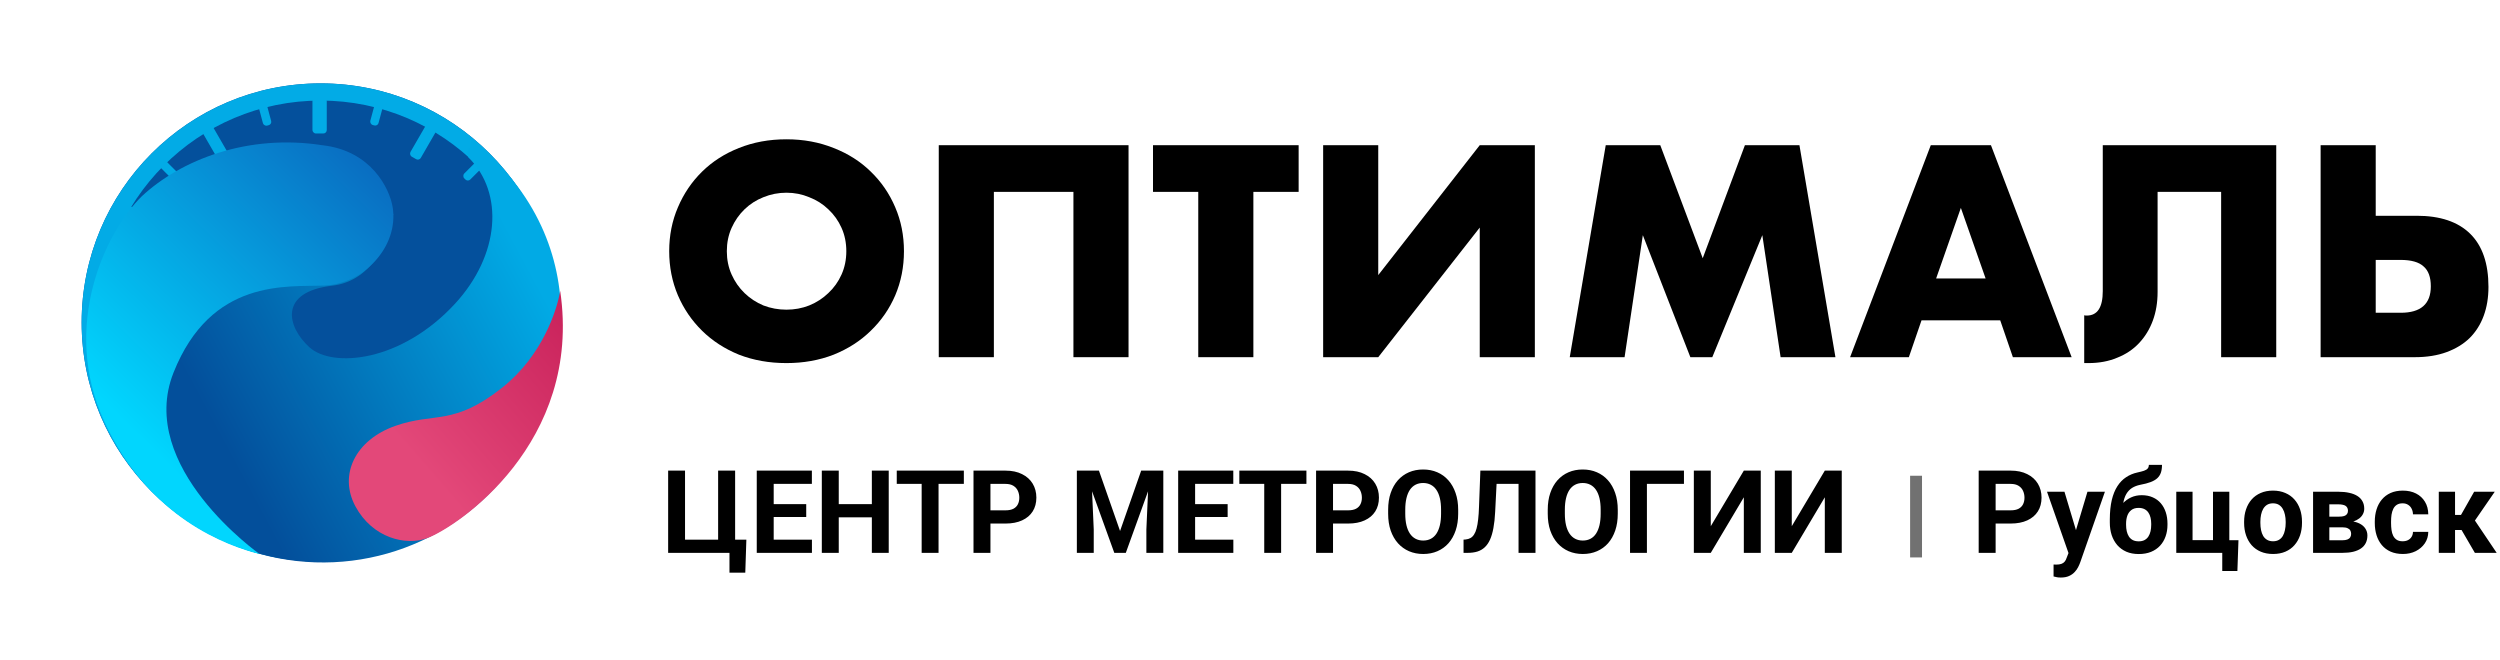
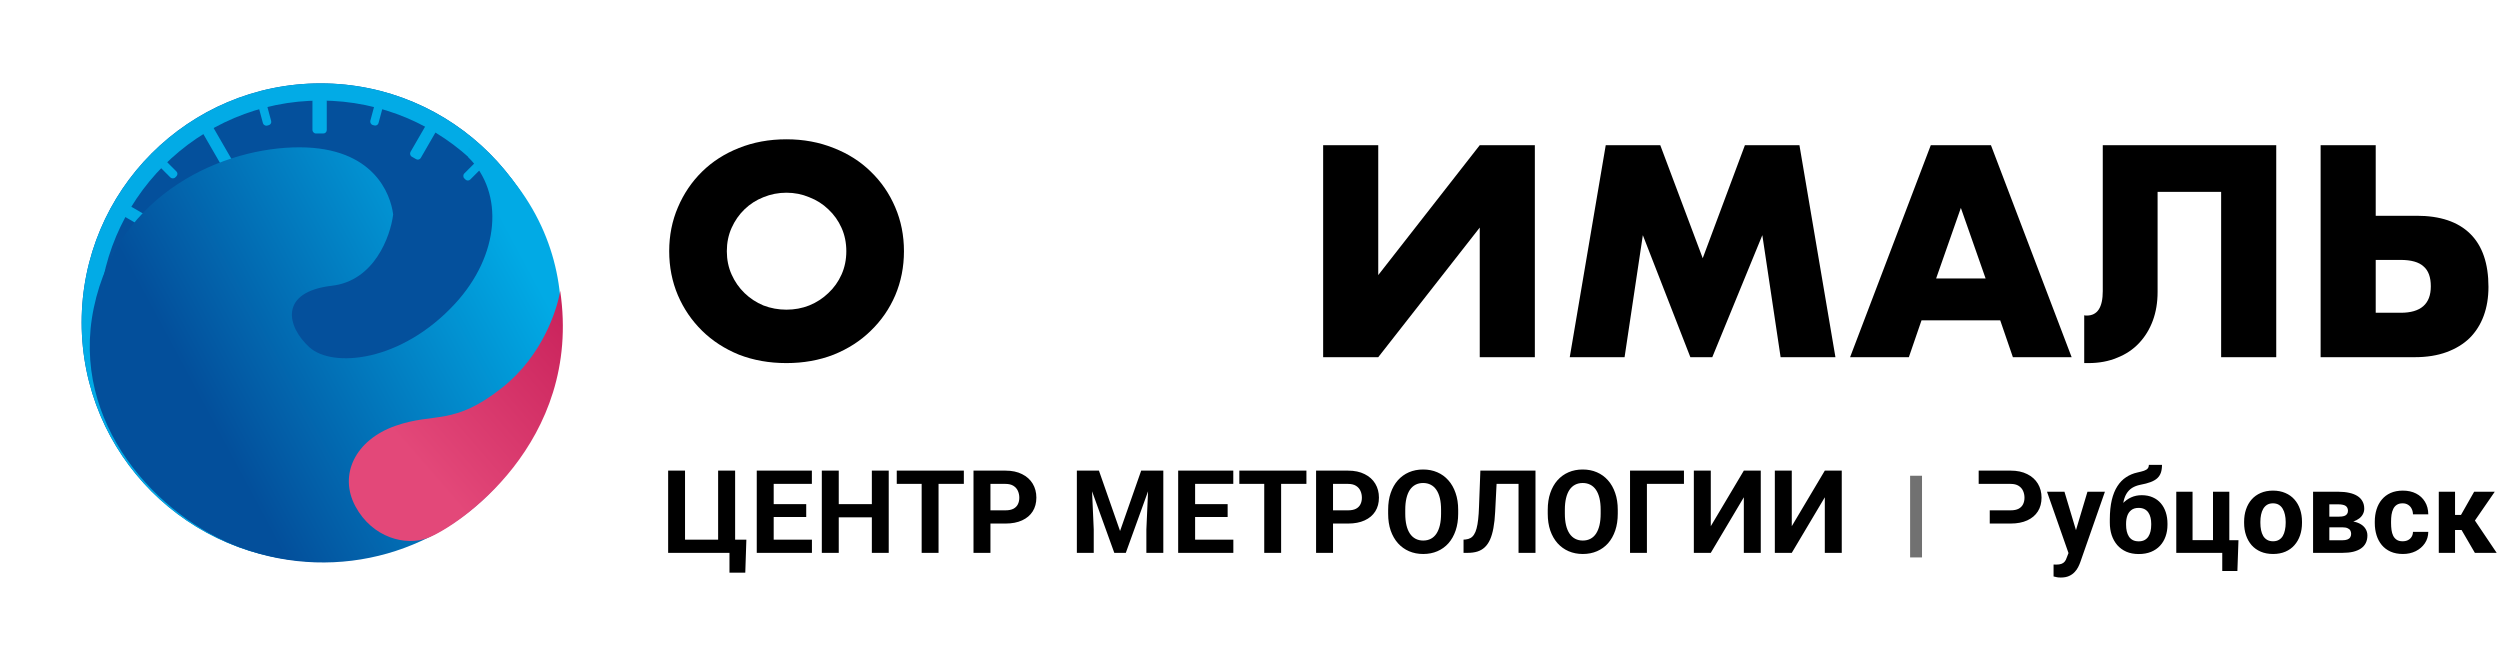
<svg xmlns="http://www.w3.org/2000/svg" width="341" height="90" viewBox="0 0 341 90" fill="none">
  <path d="M76.328 43.985C76.328 61.996 61.734 76.597 43.732 76.597C25.73 76.597 11.136 61.996 11.136 43.985C11.136 25.974 25.73 11.373 43.732 11.373C61.734 11.373 76.328 25.974 76.328 43.985Z" fill="#04509C" />
  <path d="M76.329 43.985C76.329 61.996 61.735 76.597 43.732 76.597C25.73 76.597 11.136 61.996 11.136 43.985C11.136 25.974 25.73 11.373 43.732 11.373C61.735 11.373 76.329 25.974 76.329 43.985ZM13.478 43.985C13.478 60.702 27.023 74.254 43.732 74.254C60.441 74.254 73.986 60.702 73.986 43.985C73.986 27.268 60.441 13.717 43.732 13.717C27.023 13.717 13.478 27.268 13.478 43.985Z" fill="#02ABE6" />
  <rect x="42.618" y="13.324" width="1.952" height="4.883" rx="0.464" fill="#02ABE6" />
  <rect x="42.688" y="71.955" width="1.856" height="2.785" rx="0.464" fill="#02ABE6" />
  <rect x="74.357" y="43.056" width="1.856" height="2.784" rx="0.464" transform="rotate(90 74.357 43.056)" fill="#02ABE6" />
  <rect x="15.66" y="43.056" width="1.856" height="2.784" rx="0.464" transform="rotate(90 15.66 43.056)" fill="#02ABE6" />
  <rect x="74.473" y="43.173" width="1.624" height="3.016" rx="0.464" transform="rotate(90 74.473 43.173)" fill="#02ABE6" />
  <rect x="15.776" y="43.173" width="1.624" height="3.016" rx="0.464" transform="rotate(90 15.776 43.173)" fill="#02ABE6" />
  <rect width="1.624" height="3.016" rx="0.464" transform="matrix(-0.5 0.866 -0.866 -0.5 70.745 58.717)" fill="#02ABE6" />
  <rect width="1.624" height="3.016" rx="0.464" transform="matrix(-0.5 0.866 -0.866 -0.5 19.912 29.355)" fill="#02ABE6" />
  <rect width="1.624" height="3.017" rx="0.464" transform="matrix(-0.866 0.5 -0.5 -0.866 59.748 70.314)" fill="#02ABE6" />
  <rect width="1.624" height="3.016" rx="0.464" transform="matrix(0.5 0.866 0.866 -0.5 16.488 58.717)" fill="#02ABE6" />
  <rect width="1.624" height="3.017" rx="0.464" transform="matrix(0.866 0.5 0.5 -0.866 27.485 70.314)" fill="#02ABE6" />
  <rect width="1.624" height="7.022" rx="0.464" transform="matrix(-0.866 0.5 -0.5 -0.866 32.29 22.926)" fill="#02ABE6" />
  <rect width="1.16" height="3.103" rx="0.464" transform="matrix(-0.966 0.259 -0.259 -0.966 37.106 16.953)" fill="#02ABE6" />
  <rect width="1.16" height="3.016" rx="0.464" transform="matrix(-0.707 0.707 -0.707 -0.707 24.393 23.715)" fill="#02ABE6" />
  <rect width="1.16" height="2.955" rx="0.464" transform="matrix(-0.966 -0.259 0.259 -0.966 51.511 17.23)" fill="#02ABE6" />
  <rect width="1.16" height="2.947" rx="0.464" transform="matrix(-0.707 -0.707 0.707 -0.707 63.814 24.816)" fill="#02ABE6" />
  <rect width="1.624" height="4.951" rx="0.464" transform="matrix(-0.866 -0.5 0.5 -0.866 57.162 21.944)" fill="#02ABE6" />
  <path d="M42.225 47.385C45.358 50.204 54.713 49.419 62.085 41.404C68.137 34.824 68.826 26.334 63.871 21.443C63.615 20.648 63.91 20.257 64.165 19.933L64.347 18.998C82.248 33.453 77.406 54.349 69.036 64.766C60.666 75.184 46.289 79.634 32.852 74.726C21.564 70.604 9.473 57.743 12.803 41.942C16.134 26.141 30.71 20.076 40.86 20.094C51.011 20.111 53.29 26.511 53.627 29.256C53.261 32.216 51.078 38.303 45.271 38.976C38.012 39.817 39.093 44.565 42.225 47.385Z" fill="url(#paint0_linear_123_8)" />
-   <path d="M14.204 57.446C20.287 70.759 31.109 74.491 35.422 75.582C35.422 75.582 18.537 63.708 23.672 50.817C28.808 37.926 39.136 39.147 44.292 38.951C49.447 38.754 54.433 33.73 53.558 28.255C53.149 25.747 50.654 20.546 43.949 19.806C33.834 18.234 24.698 21.775 19.339 26.774C14.45 31.552 8.239 44.39 14.204 57.446Z" fill="url(#paint1_linear_123_8)" />
  <path d="M68.569 52.819C73.933 48.538 75.975 42.344 76.41 39.674C79.471 60.449 62.314 71.908 58.265 73.406C55.341 74.489 50.8 73.376 48.48 69.07C46.16 64.764 48.462 60.022 53.897 58.099C59.331 56.177 61.865 58.171 68.569 52.819Z" fill="url(#paint2_linear_123_8)" />
  <path d="M99.14 34.263C99.14 35.413 99.357 36.474 99.792 37.446C100.227 38.417 100.815 39.261 101.556 39.977C102.297 40.693 103.154 41.255 104.125 41.664C105.122 42.047 106.171 42.239 107.27 42.239C108.369 42.239 109.405 42.047 110.376 41.664C111.373 41.255 112.242 40.693 112.984 39.977C113.751 39.261 114.352 38.417 114.786 37.446C115.221 36.474 115.438 35.413 115.438 34.263C115.438 33.112 115.221 32.051 114.786 31.08C114.352 30.108 113.751 29.265 112.984 28.549C112.242 27.833 111.373 27.283 110.376 26.9C109.405 26.491 108.369 26.286 107.27 26.286C106.171 26.286 105.122 26.491 104.125 26.9C103.154 27.283 102.297 27.833 101.556 28.549C100.815 29.265 100.227 30.108 99.792 31.08C99.357 32.051 99.14 33.112 99.14 34.263ZM91.279 34.263C91.279 32.115 91.675 30.121 92.467 28.28C93.26 26.414 94.359 24.791 95.765 23.41C97.171 22.029 98.846 20.956 100.789 20.189C102.758 19.396 104.918 19 107.27 19C109.596 19 111.744 19.396 113.712 20.189C115.681 20.956 117.368 22.029 118.774 23.41C120.206 24.791 121.318 26.414 122.111 28.28C122.903 30.121 123.3 32.115 123.3 34.263C123.3 36.41 122.903 38.417 122.111 40.283C121.318 42.124 120.206 43.735 118.774 45.115C117.368 46.496 115.681 47.582 113.712 48.375C111.744 49.142 109.596 49.525 107.27 49.525C104.918 49.525 102.758 49.142 100.789 48.375C98.846 47.582 97.171 46.496 95.765 45.115C94.359 43.735 93.26 42.124 92.467 40.283C91.675 38.417 91.279 36.41 91.279 34.263Z" fill="black" />
-   <path d="M153.932 48.72H146.416V26.171H135.564V48.72H128.047V19.805H153.932V48.72Z" fill="black" />
-   <path d="M170.96 26.171V48.72H163.443V26.171H157.269V19.805H177.134V26.171H170.96Z" fill="black" />
  <path d="M187.993 19.805V37.522L201.837 19.805H209.353V48.72H201.837V31.041L187.993 48.72H180.477V19.805H187.993Z" fill="black" />
  <path d="M214.114 48.72L219.022 19.805H226.462L232.252 35.221L238.005 19.805H245.444L250.353 48.72H242.875L240.382 32.077L233.556 48.72H230.565L224.084 32.077L221.592 48.72H214.114Z" fill="black" />
  <path d="M270.837 37.983L267.462 28.357L264.088 37.983H270.837ZM272.831 43.696H262.094L260.368 48.72H252.353L263.359 19.805H271.566L282.572 48.72H274.557L272.831 43.696Z" fill="black" />
  <path d="M284.287 43.006C284.389 43.032 284.504 43.044 284.632 43.044C286.089 43.044 286.818 41.932 286.818 39.708V19.805H310.479V48.72H302.963V26.171H294.296V39.823C294.296 41.255 294.079 42.559 293.644 43.735C293.21 44.911 292.583 45.933 291.765 46.803C290.947 47.672 289.95 48.337 288.774 48.797C287.623 49.282 286.32 49.525 284.862 49.525H284.287V43.006Z" fill="black" />
  <path d="M324.048 42.661H327.461C330.196 42.661 331.564 41.459 331.564 39.056C331.564 37.803 331.232 36.896 330.567 36.334C329.928 35.745 328.88 35.452 327.423 35.452H324.048V42.661ZM329.647 29.431C332.842 29.431 335.271 30.249 336.933 31.885C338.595 33.521 339.426 35.937 339.426 39.133C339.426 40.59 339.208 41.907 338.774 43.083C338.339 44.259 337.7 45.269 336.856 46.112C336.013 46.931 334.964 47.57 333.712 48.03C332.459 48.49 331.015 48.72 329.378 48.72H316.532V19.805H324.048V29.431H329.647Z" fill="black" />
  <path d="M101.804 73.615L101.657 78.113H99.5V75.409H98.584V73.615H101.804ZM91.135 75.409V64.194H93.438V73.607H97.952V64.194H100.271V75.409H91.135ZM110.747 73.607V75.409H104.777V73.607H110.747ZM105.532 64.194V75.409H103.221V64.194H105.532ZM109.969 68.762V70.518H104.777V68.762H109.969ZM110.739 64.194V66.004H104.777V64.194H110.739ZM119.575 68.762V70.564H113.72V68.762H119.575ZM114.406 64.194V75.409H112.095V64.194H114.406ZM121.223 64.194V75.409H118.92V64.194H121.223ZM128.018 64.194V75.409H125.714V64.194H128.018ZM131.469 64.194V66.004H122.317V64.194H131.469ZM137.154 71.412H134.296V69.609H137.154C137.595 69.609 137.955 69.537 138.232 69.393C138.509 69.244 138.712 69.039 138.841 68.777C138.969 68.515 139.033 68.22 139.033 67.891C139.033 67.557 138.969 67.247 138.841 66.959C138.712 66.671 138.509 66.44 138.232 66.266C137.955 66.091 137.595 66.004 137.154 66.004H135.097V75.409H132.786V64.194H137.154C138.032 64.194 138.784 64.353 139.411 64.671C140.042 64.984 140.525 65.418 140.859 65.973C141.193 66.528 141.36 67.162 141.36 67.876C141.36 68.6 141.193 69.226 140.859 69.755C140.525 70.284 140.042 70.692 139.411 70.98C138.784 71.268 138.032 71.412 137.154 71.412ZM147.938 64.194H149.895L152.776 72.428L155.657 64.194H157.613L153.561 75.409H151.99L147.938 64.194ZM146.883 64.194H148.832L149.186 72.22V75.409H146.883V64.194ZM156.72 64.194H158.676V75.409H156.365V72.22L156.72 64.194ZM168.228 73.607V75.409H162.258V73.607H168.228ZM163.013 64.194V75.409H160.702V64.194H163.013ZM167.45 68.762V70.518H162.258V68.762H167.45ZM168.221 64.194V66.004H162.258V64.194H168.221ZM174.745 64.194V75.409H172.442V64.194H174.745ZM178.196 64.194V66.004H169.045V64.194H178.196ZM183.881 71.412H181.023V69.609H183.881C184.323 69.609 184.682 69.537 184.96 69.393C185.237 69.244 185.44 69.039 185.568 68.777C185.697 68.515 185.761 68.22 185.761 67.891C185.761 67.557 185.697 67.247 185.568 66.959C185.44 66.671 185.237 66.44 184.96 66.266C184.682 66.091 184.323 66.004 183.881 66.004H181.824V75.409H179.513V64.194H183.881C184.759 64.194 185.512 64.353 186.138 64.671C186.77 64.984 187.253 65.418 187.586 65.973C187.92 66.528 188.087 67.162 188.087 67.876C188.087 68.6 187.92 69.226 187.586 69.755C187.253 70.284 186.77 70.692 186.138 70.98C185.512 71.268 184.759 71.412 183.881 71.412ZM198.895 69.54V70.071C198.895 70.924 198.779 71.689 198.548 72.367C198.317 73.044 197.991 73.622 197.57 74.1C197.149 74.572 196.645 74.934 196.06 75.186C195.48 75.438 194.835 75.564 194.126 75.564C193.423 75.564 192.778 75.438 192.193 75.186C191.613 74.934 191.109 74.572 190.683 74.1C190.257 73.622 189.926 73.044 189.689 72.367C189.458 71.689 189.343 70.924 189.343 70.071V69.54C189.343 68.682 189.458 67.917 189.689 67.244C189.921 66.566 190.247 65.988 190.668 65.511C191.094 65.033 191.597 64.669 192.178 64.417C192.763 64.165 193.407 64.04 194.111 64.04C194.82 64.04 195.464 64.165 196.045 64.417C196.63 64.669 197.133 65.033 197.554 65.511C197.981 65.988 198.309 66.566 198.54 67.244C198.777 67.917 198.895 68.682 198.895 69.54ZM196.561 70.071V69.524C196.561 68.928 196.507 68.405 196.399 67.953C196.291 67.501 196.132 67.121 195.921 66.813C195.711 66.504 195.454 66.273 195.151 66.119C194.848 65.96 194.501 65.881 194.111 65.881C193.721 65.881 193.374 65.96 193.071 66.119C192.773 66.273 192.519 66.504 192.308 66.813C192.103 67.121 191.946 67.501 191.839 67.953C191.731 68.405 191.677 68.928 191.677 69.524V70.071C191.677 70.662 191.731 71.186 191.839 71.643C191.946 72.094 192.106 72.477 192.316 72.79C192.527 73.099 192.784 73.332 193.087 73.491C193.39 73.65 193.736 73.73 194.126 73.73C194.517 73.73 194.863 73.65 195.166 73.491C195.469 73.332 195.724 73.099 195.929 72.79C196.134 72.477 196.291 72.094 196.399 71.643C196.507 71.186 196.561 70.662 196.561 70.071ZM207.792 64.194V66.004H202.215V64.194H207.792ZM209.44 64.194V75.409H207.129V64.194H209.44ZM201.922 64.194H204.225L203.94 69.825C203.899 70.667 203.82 71.399 203.702 72.02C203.589 72.641 203.434 73.17 203.239 73.607C203.044 74.038 202.803 74.388 202.515 74.654C202.233 74.916 201.899 75.109 201.514 75.232C201.129 75.35 200.69 75.409 200.197 75.409H199.627V73.607L199.919 73.584C200.171 73.558 200.392 73.491 200.582 73.383C200.772 73.276 200.934 73.114 201.067 72.898C201.206 72.683 201.319 72.408 201.406 72.074C201.498 71.735 201.57 71.322 201.622 70.834C201.678 70.346 201.717 69.776 201.737 69.124L201.922 64.194ZM220.664 69.54V70.071C220.664 70.924 220.548 71.689 220.317 72.367C220.086 73.044 219.76 73.622 219.339 74.1C218.918 74.572 218.415 74.934 217.829 75.186C217.249 75.438 216.604 75.564 215.896 75.564C215.192 75.564 214.548 75.438 213.962 75.186C213.382 74.934 212.879 74.572 212.452 74.1C212.026 73.622 211.695 73.044 211.459 72.367C211.228 71.689 211.112 70.924 211.112 70.071V69.54C211.112 68.682 211.228 67.917 211.459 67.244C211.69 66.566 212.016 65.988 212.437 65.511C212.863 65.033 213.366 64.669 213.947 64.417C214.532 64.165 215.177 64.04 215.88 64.04C216.589 64.04 217.233 64.165 217.814 64.417C218.399 64.669 218.903 65.033 219.324 65.511C219.75 65.988 220.079 66.566 220.31 67.244C220.546 67.917 220.664 68.682 220.664 69.54ZM218.33 70.071V69.524C218.33 68.928 218.276 68.405 218.168 67.953C218.06 67.501 217.901 67.121 217.691 66.813C217.48 66.504 217.223 66.273 216.92 66.119C216.617 65.96 216.271 65.881 215.88 65.881C215.49 65.881 215.143 65.96 214.84 66.119C214.543 66.273 214.288 66.504 214.078 66.813C213.872 67.121 213.716 67.501 213.608 67.953C213.5 68.405 213.446 68.928 213.446 69.524V70.071C213.446 70.662 213.5 71.186 213.608 71.643C213.716 72.094 213.875 72.477 214.085 72.79C214.296 73.099 214.553 73.332 214.856 73.491C215.159 73.65 215.505 73.73 215.896 73.73C216.286 73.73 216.633 73.65 216.936 73.491C217.239 73.332 217.493 73.099 217.698 72.79C217.904 72.477 218.06 72.094 218.168 71.643C218.276 71.186 218.33 70.662 218.33 70.071ZM229.692 64.194V66.004H224.639V75.409H222.336V64.194H229.692ZM233.351 71.773L237.858 64.194H240.168V75.409H237.858V67.829L233.351 75.409H231.04V64.194H233.351V71.773ZM244.398 71.773L248.904 64.194H251.215V75.409H248.904V67.829L244.398 75.409H242.087V64.194H244.398V71.773Z" fill="black" />
-   <path d="M274.26 71.411H271.402V69.609H274.26C274.701 69.609 275.061 69.537 275.338 69.393C275.615 69.244 275.818 69.039 275.947 68.777C276.075 68.515 276.139 68.219 276.139 67.891C276.139 67.557 276.075 67.246 275.947 66.959C275.818 66.671 275.615 66.44 275.338 66.266C275.061 66.091 274.701 66.004 274.26 66.004H272.203V75.409H269.892V64.193H274.26C275.138 64.193 275.89 64.353 276.517 64.671C277.148 64.984 277.631 65.418 277.965 65.973C278.299 66.527 278.466 67.162 278.466 67.875C278.466 68.6 278.299 69.226 277.965 69.755C277.631 70.284 277.148 70.692 276.517 70.98C275.89 71.267 275.138 71.411 274.26 71.411ZM282.517 74.469L284.728 67.074H287.109L283.758 76.665C283.686 76.875 283.588 77.101 283.465 77.343C283.347 77.584 283.185 77.813 282.98 78.028C282.779 78.249 282.525 78.429 282.217 78.567C281.914 78.706 281.542 78.775 281.1 78.775C280.89 78.775 280.717 78.763 280.584 78.737C280.45 78.711 280.291 78.675 280.106 78.629V77.004C280.163 77.004 280.222 77.004 280.284 77.004C280.345 77.009 280.404 77.011 280.461 77.011C280.753 77.011 280.992 76.978 281.177 76.911C281.362 76.844 281.511 76.742 281.624 76.603C281.737 76.47 281.827 76.295 281.894 76.079L282.517 74.469ZM281.593 67.074L283.403 73.114L283.719 75.463L282.209 75.625L279.213 67.074H281.593ZM293.102 63.408H294.897C294.897 63.824 294.845 64.18 294.742 64.478C294.64 64.771 294.475 65.023 294.249 65.233C294.023 65.439 293.72 65.613 293.34 65.757C292.96 65.901 292.491 66.024 291.931 66.127C291.499 66.214 291.125 66.358 290.806 66.558C290.493 66.758 290.234 67.033 290.028 67.382C289.828 67.727 289.684 68.163 289.597 68.692C289.509 69.216 289.479 69.847 289.504 70.587V70.957L287.779 71.195V70.826C287.784 69.819 287.874 68.944 288.048 68.199C288.228 67.454 288.482 66.828 288.811 66.319C289.14 65.806 289.535 65.398 289.997 65.095C290.459 64.787 290.973 64.571 291.538 64.448C291.918 64.365 292.221 64.286 292.447 64.209C292.678 64.127 292.845 64.024 292.948 63.901C293.05 63.777 293.102 63.613 293.102 63.408ZM292.131 67.544C292.696 67.544 293.197 67.642 293.633 67.837C294.07 68.027 294.437 68.297 294.735 68.646C295.033 68.995 295.259 69.406 295.413 69.878C295.567 70.351 295.644 70.867 295.644 71.427V71.588C295.644 72.158 295.556 72.687 295.382 73.175C295.212 73.658 294.961 74.079 294.627 74.439C294.293 74.798 293.882 75.078 293.394 75.278C292.907 75.473 292.349 75.571 291.723 75.571C291.091 75.571 290.529 75.466 290.036 75.255C289.548 75.039 289.135 74.739 288.796 74.354C288.462 73.963 288.208 73.509 288.033 72.99C287.863 72.467 287.779 71.897 287.779 71.28V71.111C287.779 71.023 287.817 70.939 287.894 70.857C287.976 70.769 288.071 70.672 288.179 70.564C288.292 70.456 288.392 70.32 288.48 70.156C288.788 69.586 289.124 69.108 289.489 68.723C289.853 68.332 290.251 68.04 290.683 67.845C291.119 67.644 291.602 67.544 292.131 67.544ZM291.707 69.277C291.291 69.277 290.958 69.378 290.706 69.578C290.454 69.773 290.272 70.035 290.159 70.364C290.051 70.687 289.997 71.041 289.997 71.427V71.588C289.997 71.902 290.028 72.194 290.09 72.467C290.151 72.734 290.249 72.972 290.382 73.183C290.516 73.388 290.693 73.55 290.914 73.668C291.135 73.781 291.404 73.838 291.723 73.838C292.031 73.838 292.293 73.781 292.509 73.668C292.729 73.55 292.907 73.388 293.04 73.183C293.174 72.972 293.271 72.734 293.333 72.467C293.394 72.194 293.425 71.902 293.425 71.588V71.427C293.425 71.134 293.394 70.859 293.333 70.602C293.271 70.341 293.174 70.112 293.04 69.917C292.907 69.716 292.729 69.56 292.509 69.447C292.288 69.334 292.021 69.277 291.707 69.277ZM296.845 75.409V67.074H299.064V73.676H301.853V67.074H304.079V75.409H296.845ZM305.327 73.684L305.18 77.882H303.116V75.409H302.184V73.684H305.327ZM306.097 71.326V71.165C306.097 70.554 306.184 69.991 306.359 69.478C306.533 68.959 306.788 68.51 307.121 68.13C307.455 67.75 307.866 67.454 308.354 67.244C308.842 67.028 309.402 66.92 310.033 66.92C310.665 66.92 311.227 67.028 311.72 67.244C312.213 67.454 312.627 67.75 312.961 68.13C313.299 68.51 313.556 68.959 313.731 69.478C313.905 69.991 313.993 70.554 313.993 71.165V71.326C313.993 71.933 313.905 72.495 313.731 73.013C313.556 73.527 313.299 73.976 312.961 74.362C312.627 74.742 312.216 75.037 311.728 75.247C311.24 75.458 310.68 75.563 310.049 75.563C309.417 75.563 308.855 75.458 308.362 75.247C307.874 75.037 307.46 74.742 307.121 74.362C306.788 73.976 306.533 73.527 306.359 73.013C306.184 72.495 306.097 71.933 306.097 71.326ZM308.315 71.165V71.326C308.315 71.676 308.346 72.002 308.408 72.305C308.47 72.608 308.567 72.875 308.701 73.106C308.839 73.332 309.019 73.509 309.24 73.637C309.461 73.766 309.73 73.83 310.049 73.83C310.357 73.83 310.621 73.766 310.842 73.637C311.063 73.509 311.24 73.332 311.374 73.106C311.507 72.875 311.605 72.608 311.666 72.305C311.733 72.002 311.767 71.676 311.767 71.326V71.165C311.767 70.826 311.733 70.507 311.666 70.21C311.605 69.906 311.505 69.639 311.366 69.408C311.232 69.172 311.055 68.987 310.834 68.854C310.614 68.72 310.347 68.653 310.033 68.653C309.72 68.653 309.453 68.72 309.232 68.854C309.016 68.987 308.839 69.172 308.701 69.408C308.567 69.639 308.47 69.906 308.408 70.21C308.346 70.507 308.315 70.826 308.315 71.165ZM319.508 71.927H316.897L316.881 70.471H319.038C319.326 70.471 319.56 70.443 319.739 70.387C319.919 70.325 320.05 70.235 320.132 70.117C320.22 69.994 320.263 69.845 320.263 69.67C320.263 69.516 320.235 69.385 320.178 69.277C320.127 69.165 320.047 69.072 319.94 69C319.832 68.928 319.696 68.877 319.531 68.846C319.372 68.81 319.185 68.792 318.969 68.792H317.721V75.409H315.503V67.074H318.969C319.513 67.074 320.001 67.123 320.433 67.221C320.864 67.313 321.231 67.454 321.534 67.644C321.842 67.834 322.076 68.076 322.235 68.368C322.4 68.656 322.482 68.998 322.482 69.393C322.482 69.65 322.423 69.891 322.305 70.117C322.192 70.343 322.022 70.543 321.796 70.718C321.57 70.892 321.29 71.036 320.956 71.149C320.628 71.257 320.248 71.324 319.816 71.35L319.508 71.927ZM319.508 75.409H316.35L317.113 73.691H319.508C319.78 73.691 320.004 73.658 320.178 73.591C320.353 73.525 320.481 73.427 320.564 73.299C320.651 73.165 320.695 73.006 320.695 72.821C320.695 72.641 320.656 72.484 320.579 72.351C320.502 72.218 320.376 72.115 320.202 72.043C320.032 71.966 319.801 71.927 319.508 71.927H317.436L317.451 70.471H319.809L320.348 71.057C320.933 71.093 321.416 71.203 321.796 71.388C322.176 71.573 322.456 71.809 322.636 72.097C322.821 72.379 322.913 72.69 322.913 73.029C322.913 73.424 322.839 73.771 322.69 74.069C322.541 74.367 322.32 74.616 322.027 74.816C321.74 75.011 321.385 75.16 320.964 75.263C320.543 75.36 320.058 75.409 319.508 75.409ZM327.72 73.83C327.992 73.83 328.233 73.779 328.444 73.676C328.655 73.568 328.819 73.419 328.937 73.229C329.06 73.034 329.124 72.805 329.13 72.544H331.217C331.212 73.129 331.055 73.65 330.747 74.107C330.439 74.559 330.026 74.916 329.507 75.178C328.988 75.435 328.408 75.563 327.766 75.563C327.119 75.563 326.554 75.455 326.071 75.24C325.594 75.024 325.196 74.726 324.877 74.346C324.559 73.961 324.32 73.514 324.161 73.006C324.002 72.492 323.922 71.943 323.922 71.357V71.134C323.922 70.543 324.002 69.994 324.161 69.485C324.32 68.972 324.559 68.525 324.877 68.145C325.196 67.76 325.594 67.46 326.071 67.244C326.549 67.028 327.109 66.92 327.751 66.92C328.434 66.92 329.032 67.051 329.546 67.313C330.064 67.575 330.47 67.95 330.763 68.438C331.06 68.921 331.212 69.493 331.217 70.156H329.13C329.124 69.878 329.065 69.627 328.952 69.401C328.845 69.175 328.685 68.995 328.475 68.862C328.269 68.723 328.015 68.653 327.712 68.653C327.389 68.653 327.124 68.723 326.919 68.862C326.713 68.995 326.554 69.18 326.441 69.416C326.328 69.647 326.249 69.912 326.202 70.21C326.161 70.502 326.141 70.81 326.141 71.134V71.357C326.141 71.681 326.161 71.992 326.202 72.289C326.243 72.587 326.32 72.852 326.433 73.083C326.552 73.314 326.713 73.496 326.919 73.63C327.124 73.763 327.391 73.83 327.72 73.83ZM334.868 67.074V75.409H332.65V67.074H334.868ZM340.284 67.074L336.694 72.289H334.476L334.206 70.24H335.677L337.472 67.074H340.284ZM337.572 75.409L335.523 71.889L337.457 70.818L340.546 75.409H337.572Z" fill="black" />
+   <path d="M274.26 71.411H271.402V69.609H274.26C274.701 69.609 275.061 69.537 275.338 69.393C275.615 69.244 275.818 69.039 275.947 68.777C276.075 68.515 276.139 68.219 276.139 67.891C276.139 67.557 276.075 67.246 275.947 66.959C275.818 66.671 275.615 66.44 275.338 66.266C275.061 66.091 274.701 66.004 274.26 66.004H272.203H269.892V64.193H274.26C275.138 64.193 275.89 64.353 276.517 64.671C277.148 64.984 277.631 65.418 277.965 65.973C278.299 66.527 278.466 67.162 278.466 67.875C278.466 68.6 278.299 69.226 277.965 69.755C277.631 70.284 277.148 70.692 276.517 70.98C275.89 71.267 275.138 71.411 274.26 71.411ZM282.517 74.469L284.728 67.074H287.109L283.758 76.665C283.686 76.875 283.588 77.101 283.465 77.343C283.347 77.584 283.185 77.813 282.98 78.028C282.779 78.249 282.525 78.429 282.217 78.567C281.914 78.706 281.542 78.775 281.1 78.775C280.89 78.775 280.717 78.763 280.584 78.737C280.45 78.711 280.291 78.675 280.106 78.629V77.004C280.163 77.004 280.222 77.004 280.284 77.004C280.345 77.009 280.404 77.011 280.461 77.011C280.753 77.011 280.992 76.978 281.177 76.911C281.362 76.844 281.511 76.742 281.624 76.603C281.737 76.47 281.827 76.295 281.894 76.079L282.517 74.469ZM281.593 67.074L283.403 73.114L283.719 75.463L282.209 75.625L279.213 67.074H281.593ZM293.102 63.408H294.897C294.897 63.824 294.845 64.18 294.742 64.478C294.64 64.771 294.475 65.023 294.249 65.233C294.023 65.439 293.72 65.613 293.34 65.757C292.96 65.901 292.491 66.024 291.931 66.127C291.499 66.214 291.125 66.358 290.806 66.558C290.493 66.758 290.234 67.033 290.028 67.382C289.828 67.727 289.684 68.163 289.597 68.692C289.509 69.216 289.479 69.847 289.504 70.587V70.957L287.779 71.195V70.826C287.784 69.819 287.874 68.944 288.048 68.199C288.228 67.454 288.482 66.828 288.811 66.319C289.14 65.806 289.535 65.398 289.997 65.095C290.459 64.787 290.973 64.571 291.538 64.448C291.918 64.365 292.221 64.286 292.447 64.209C292.678 64.127 292.845 64.024 292.948 63.901C293.05 63.777 293.102 63.613 293.102 63.408ZM292.131 67.544C292.696 67.544 293.197 67.642 293.633 67.837C294.07 68.027 294.437 68.297 294.735 68.646C295.033 68.995 295.259 69.406 295.413 69.878C295.567 70.351 295.644 70.867 295.644 71.427V71.588C295.644 72.158 295.556 72.687 295.382 73.175C295.212 73.658 294.961 74.079 294.627 74.439C294.293 74.798 293.882 75.078 293.394 75.278C292.907 75.473 292.349 75.571 291.723 75.571C291.091 75.571 290.529 75.466 290.036 75.255C289.548 75.039 289.135 74.739 288.796 74.354C288.462 73.963 288.208 73.509 288.033 72.99C287.863 72.467 287.779 71.897 287.779 71.28V71.111C287.779 71.023 287.817 70.939 287.894 70.857C287.976 70.769 288.071 70.672 288.179 70.564C288.292 70.456 288.392 70.32 288.48 70.156C288.788 69.586 289.124 69.108 289.489 68.723C289.853 68.332 290.251 68.04 290.683 67.845C291.119 67.644 291.602 67.544 292.131 67.544ZM291.707 69.277C291.291 69.277 290.958 69.378 290.706 69.578C290.454 69.773 290.272 70.035 290.159 70.364C290.051 70.687 289.997 71.041 289.997 71.427V71.588C289.997 71.902 290.028 72.194 290.09 72.467C290.151 72.734 290.249 72.972 290.382 73.183C290.516 73.388 290.693 73.55 290.914 73.668C291.135 73.781 291.404 73.838 291.723 73.838C292.031 73.838 292.293 73.781 292.509 73.668C292.729 73.55 292.907 73.388 293.04 73.183C293.174 72.972 293.271 72.734 293.333 72.467C293.394 72.194 293.425 71.902 293.425 71.588V71.427C293.425 71.134 293.394 70.859 293.333 70.602C293.271 70.341 293.174 70.112 293.04 69.917C292.907 69.716 292.729 69.56 292.509 69.447C292.288 69.334 292.021 69.277 291.707 69.277ZM296.845 75.409V67.074H299.064V73.676H301.853V67.074H304.079V75.409H296.845ZM305.327 73.684L305.18 77.882H303.116V75.409H302.184V73.684H305.327ZM306.097 71.326V71.165C306.097 70.554 306.184 69.991 306.359 69.478C306.533 68.959 306.788 68.51 307.121 68.13C307.455 67.75 307.866 67.454 308.354 67.244C308.842 67.028 309.402 66.92 310.033 66.92C310.665 66.92 311.227 67.028 311.72 67.244C312.213 67.454 312.627 67.75 312.961 68.13C313.299 68.51 313.556 68.959 313.731 69.478C313.905 69.991 313.993 70.554 313.993 71.165V71.326C313.993 71.933 313.905 72.495 313.731 73.013C313.556 73.527 313.299 73.976 312.961 74.362C312.627 74.742 312.216 75.037 311.728 75.247C311.24 75.458 310.68 75.563 310.049 75.563C309.417 75.563 308.855 75.458 308.362 75.247C307.874 75.037 307.46 74.742 307.121 74.362C306.788 73.976 306.533 73.527 306.359 73.013C306.184 72.495 306.097 71.933 306.097 71.326ZM308.315 71.165V71.326C308.315 71.676 308.346 72.002 308.408 72.305C308.47 72.608 308.567 72.875 308.701 73.106C308.839 73.332 309.019 73.509 309.24 73.637C309.461 73.766 309.73 73.83 310.049 73.83C310.357 73.83 310.621 73.766 310.842 73.637C311.063 73.509 311.24 73.332 311.374 73.106C311.507 72.875 311.605 72.608 311.666 72.305C311.733 72.002 311.767 71.676 311.767 71.326V71.165C311.767 70.826 311.733 70.507 311.666 70.21C311.605 69.906 311.505 69.639 311.366 69.408C311.232 69.172 311.055 68.987 310.834 68.854C310.614 68.72 310.347 68.653 310.033 68.653C309.72 68.653 309.453 68.72 309.232 68.854C309.016 68.987 308.839 69.172 308.701 69.408C308.567 69.639 308.47 69.906 308.408 70.21C308.346 70.507 308.315 70.826 308.315 71.165ZM319.508 71.927H316.897L316.881 70.471H319.038C319.326 70.471 319.56 70.443 319.739 70.387C319.919 70.325 320.05 70.235 320.132 70.117C320.22 69.994 320.263 69.845 320.263 69.67C320.263 69.516 320.235 69.385 320.178 69.277C320.127 69.165 320.047 69.072 319.94 69C319.832 68.928 319.696 68.877 319.531 68.846C319.372 68.81 319.185 68.792 318.969 68.792H317.721V75.409H315.503V67.074H318.969C319.513 67.074 320.001 67.123 320.433 67.221C320.864 67.313 321.231 67.454 321.534 67.644C321.842 67.834 322.076 68.076 322.235 68.368C322.4 68.656 322.482 68.998 322.482 69.393C322.482 69.65 322.423 69.891 322.305 70.117C322.192 70.343 322.022 70.543 321.796 70.718C321.57 70.892 321.29 71.036 320.956 71.149C320.628 71.257 320.248 71.324 319.816 71.35L319.508 71.927ZM319.508 75.409H316.35L317.113 73.691H319.508C319.78 73.691 320.004 73.658 320.178 73.591C320.353 73.525 320.481 73.427 320.564 73.299C320.651 73.165 320.695 73.006 320.695 72.821C320.695 72.641 320.656 72.484 320.579 72.351C320.502 72.218 320.376 72.115 320.202 72.043C320.032 71.966 319.801 71.927 319.508 71.927H317.436L317.451 70.471H319.809L320.348 71.057C320.933 71.093 321.416 71.203 321.796 71.388C322.176 71.573 322.456 71.809 322.636 72.097C322.821 72.379 322.913 72.69 322.913 73.029C322.913 73.424 322.839 73.771 322.69 74.069C322.541 74.367 322.32 74.616 322.027 74.816C321.74 75.011 321.385 75.16 320.964 75.263C320.543 75.36 320.058 75.409 319.508 75.409ZM327.72 73.83C327.992 73.83 328.233 73.779 328.444 73.676C328.655 73.568 328.819 73.419 328.937 73.229C329.06 73.034 329.124 72.805 329.13 72.544H331.217C331.212 73.129 331.055 73.65 330.747 74.107C330.439 74.559 330.026 74.916 329.507 75.178C328.988 75.435 328.408 75.563 327.766 75.563C327.119 75.563 326.554 75.455 326.071 75.24C325.594 75.024 325.196 74.726 324.877 74.346C324.559 73.961 324.32 73.514 324.161 73.006C324.002 72.492 323.922 71.943 323.922 71.357V71.134C323.922 70.543 324.002 69.994 324.161 69.485C324.32 68.972 324.559 68.525 324.877 68.145C325.196 67.76 325.594 67.46 326.071 67.244C326.549 67.028 327.109 66.92 327.751 66.92C328.434 66.92 329.032 67.051 329.546 67.313C330.064 67.575 330.47 67.95 330.763 68.438C331.06 68.921 331.212 69.493 331.217 70.156H329.13C329.124 69.878 329.065 69.627 328.952 69.401C328.845 69.175 328.685 68.995 328.475 68.862C328.269 68.723 328.015 68.653 327.712 68.653C327.389 68.653 327.124 68.723 326.919 68.862C326.713 68.995 326.554 69.18 326.441 69.416C326.328 69.647 326.249 69.912 326.202 70.21C326.161 70.502 326.141 70.81 326.141 71.134V71.357C326.141 71.681 326.161 71.992 326.202 72.289C326.243 72.587 326.32 72.852 326.433 73.083C326.552 73.314 326.713 73.496 326.919 73.63C327.124 73.763 327.391 73.83 327.72 73.83ZM334.868 67.074V75.409H332.65V67.074H334.868ZM340.284 67.074L336.694 72.289H334.476L334.206 70.24H335.677L337.472 67.074H340.284ZM337.572 75.409L335.523 71.889L337.457 70.818L340.546 75.409H337.572Z" fill="black" />
  <line x1="261.351" y1="64.892" x2="261.351" y2="76.033" stroke="#717171" stroke-width="1.624" />
  <defs>
    <linearGradient id="paint0_linear_123_8" x1="27.36" y1="54.724" x2="69.749" y2="31.993" gradientUnits="userSpaceOnUse">
      <stop stop-color="#034F9B" />
      <stop offset="1" stop-color="#01AAE5" />
    </linearGradient>
    <linearGradient id="paint1_linear_123_8" x1="51.483" y1="12.027" x2="11.83" y2="52.543" gradientUnits="userSpaceOnUse">
      <stop offset="0.068" stop-color="#0A64BC" />
      <stop offset="1" stop-color="#01D6FE" />
    </linearGradient>
    <linearGradient id="paint2_linear_123_8" x1="57.252" y1="63.129" x2="82.835" y2="40.91" gradientUnits="userSpaceOnUse">
      <stop stop-color="#E34879" />
      <stop offset="1" stop-color="#C51C56" />
    </linearGradient>
  </defs>
</svg>